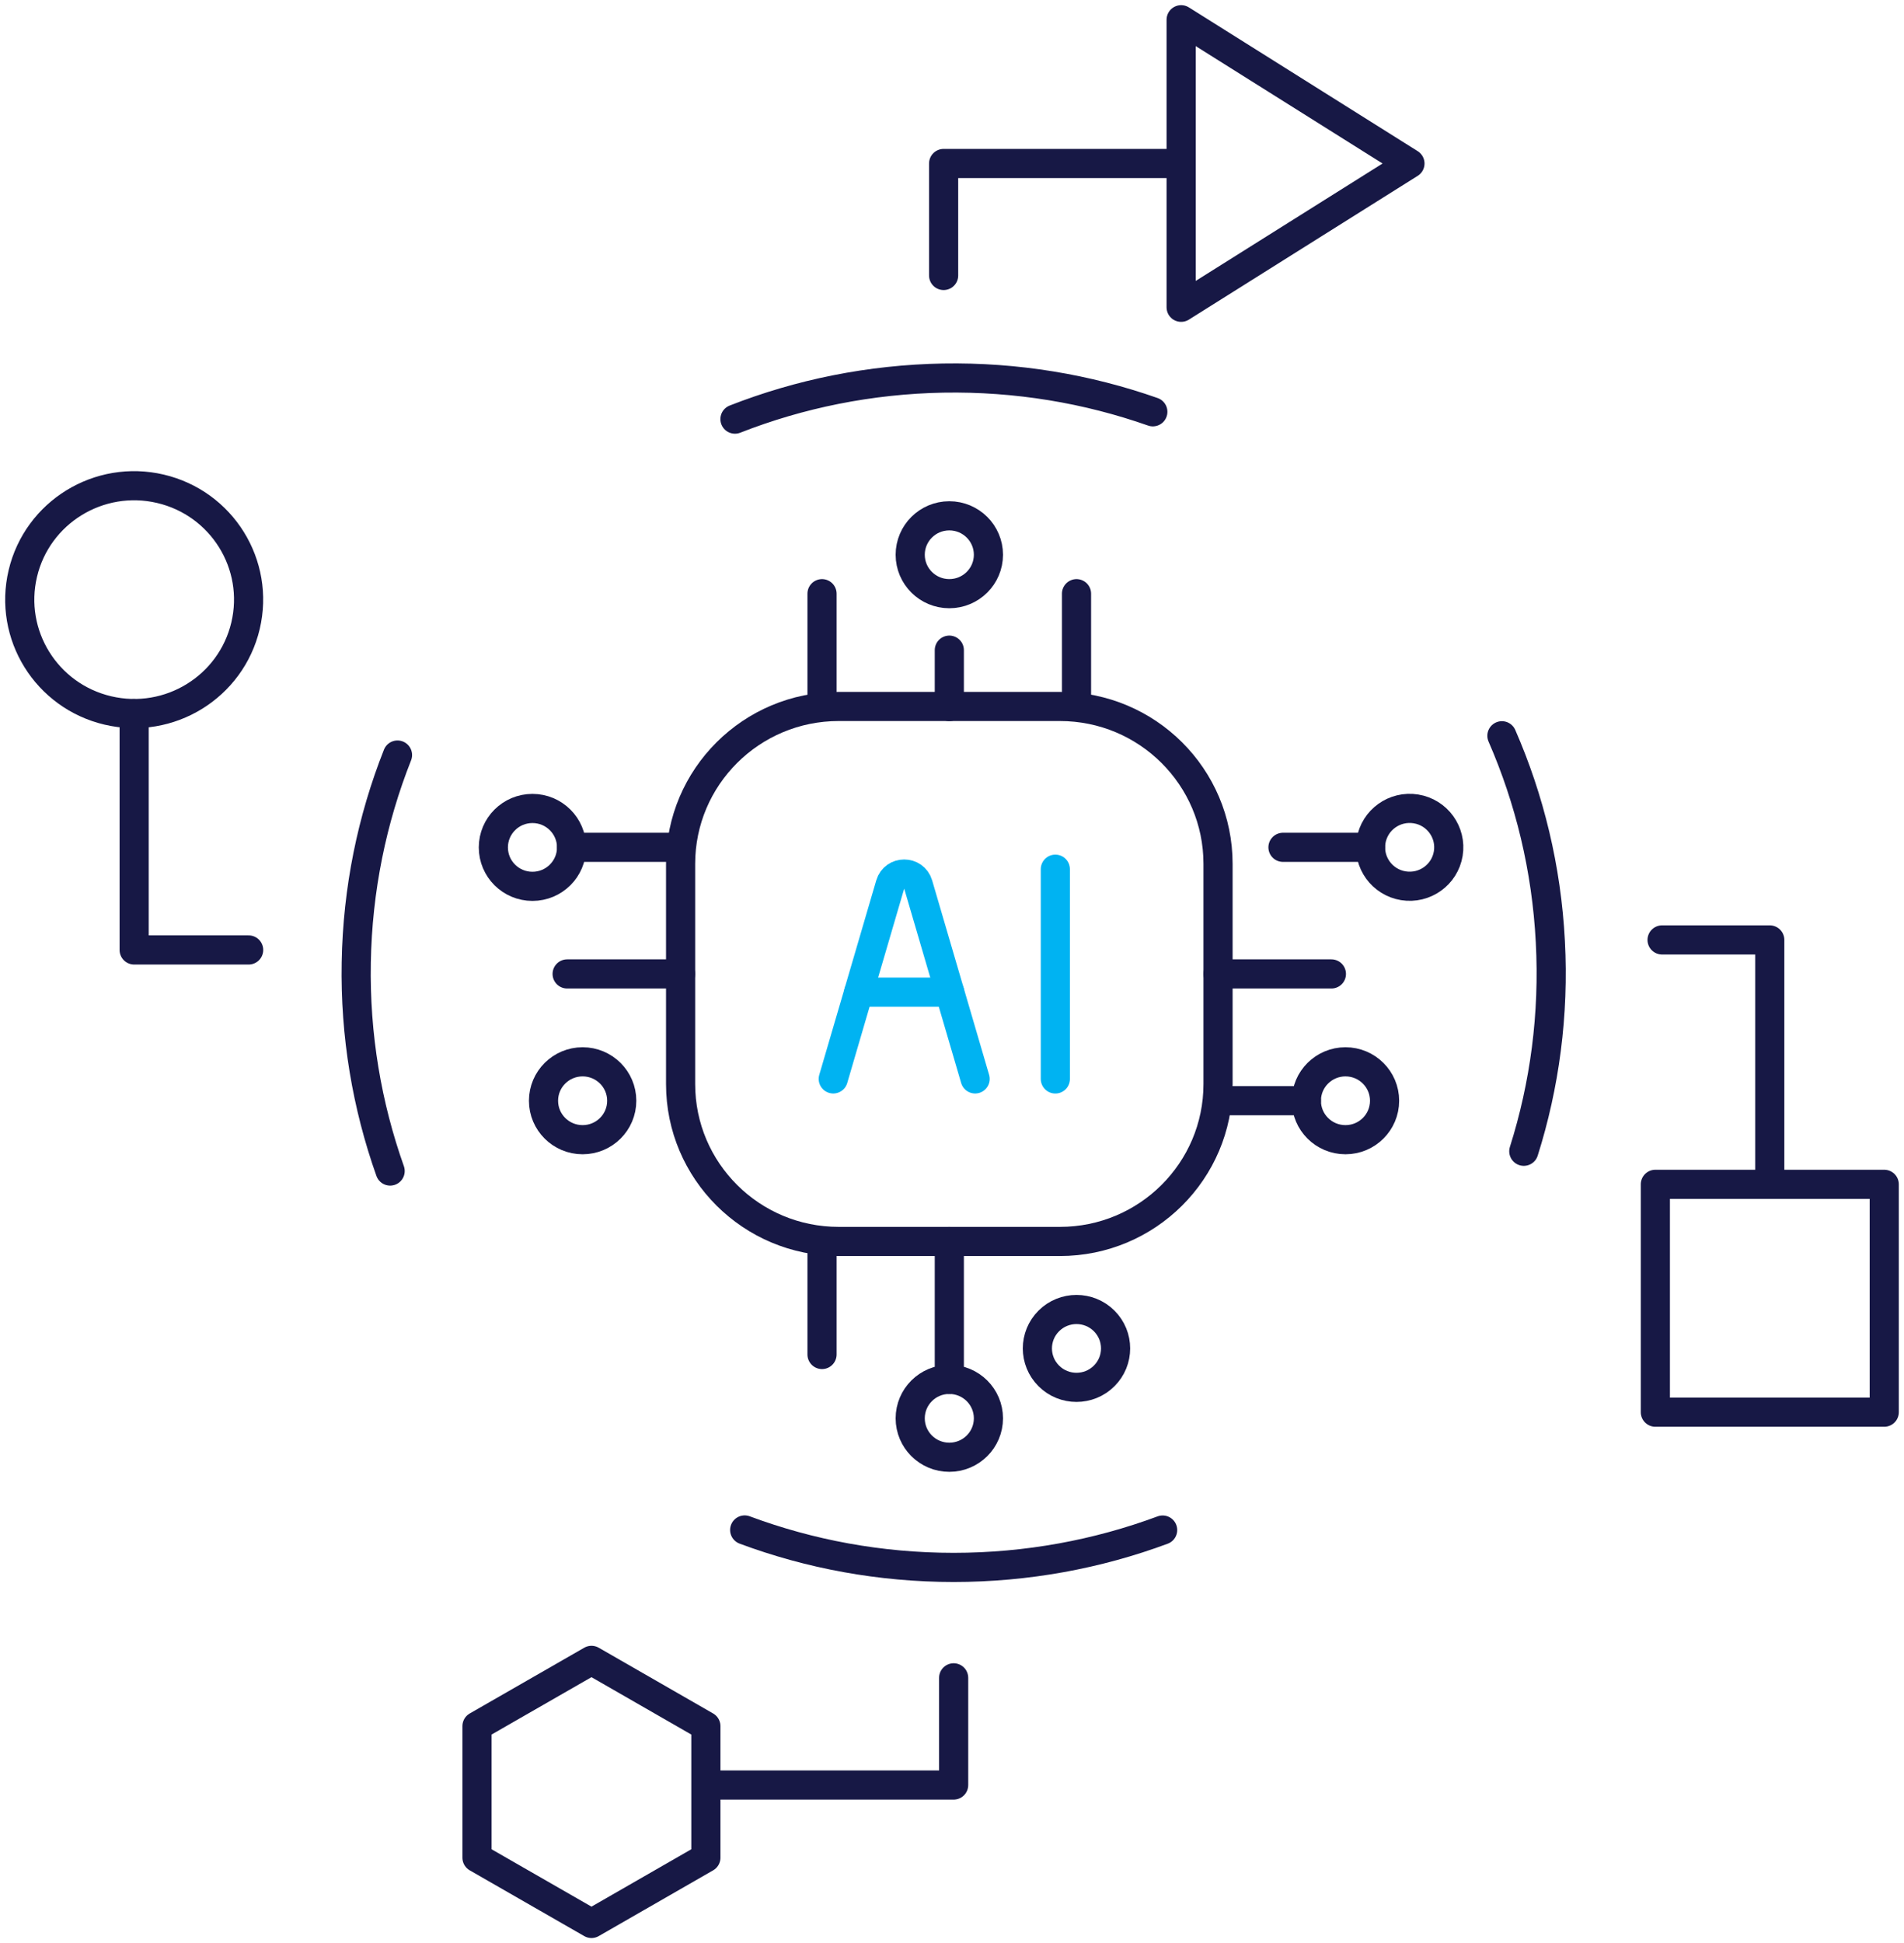
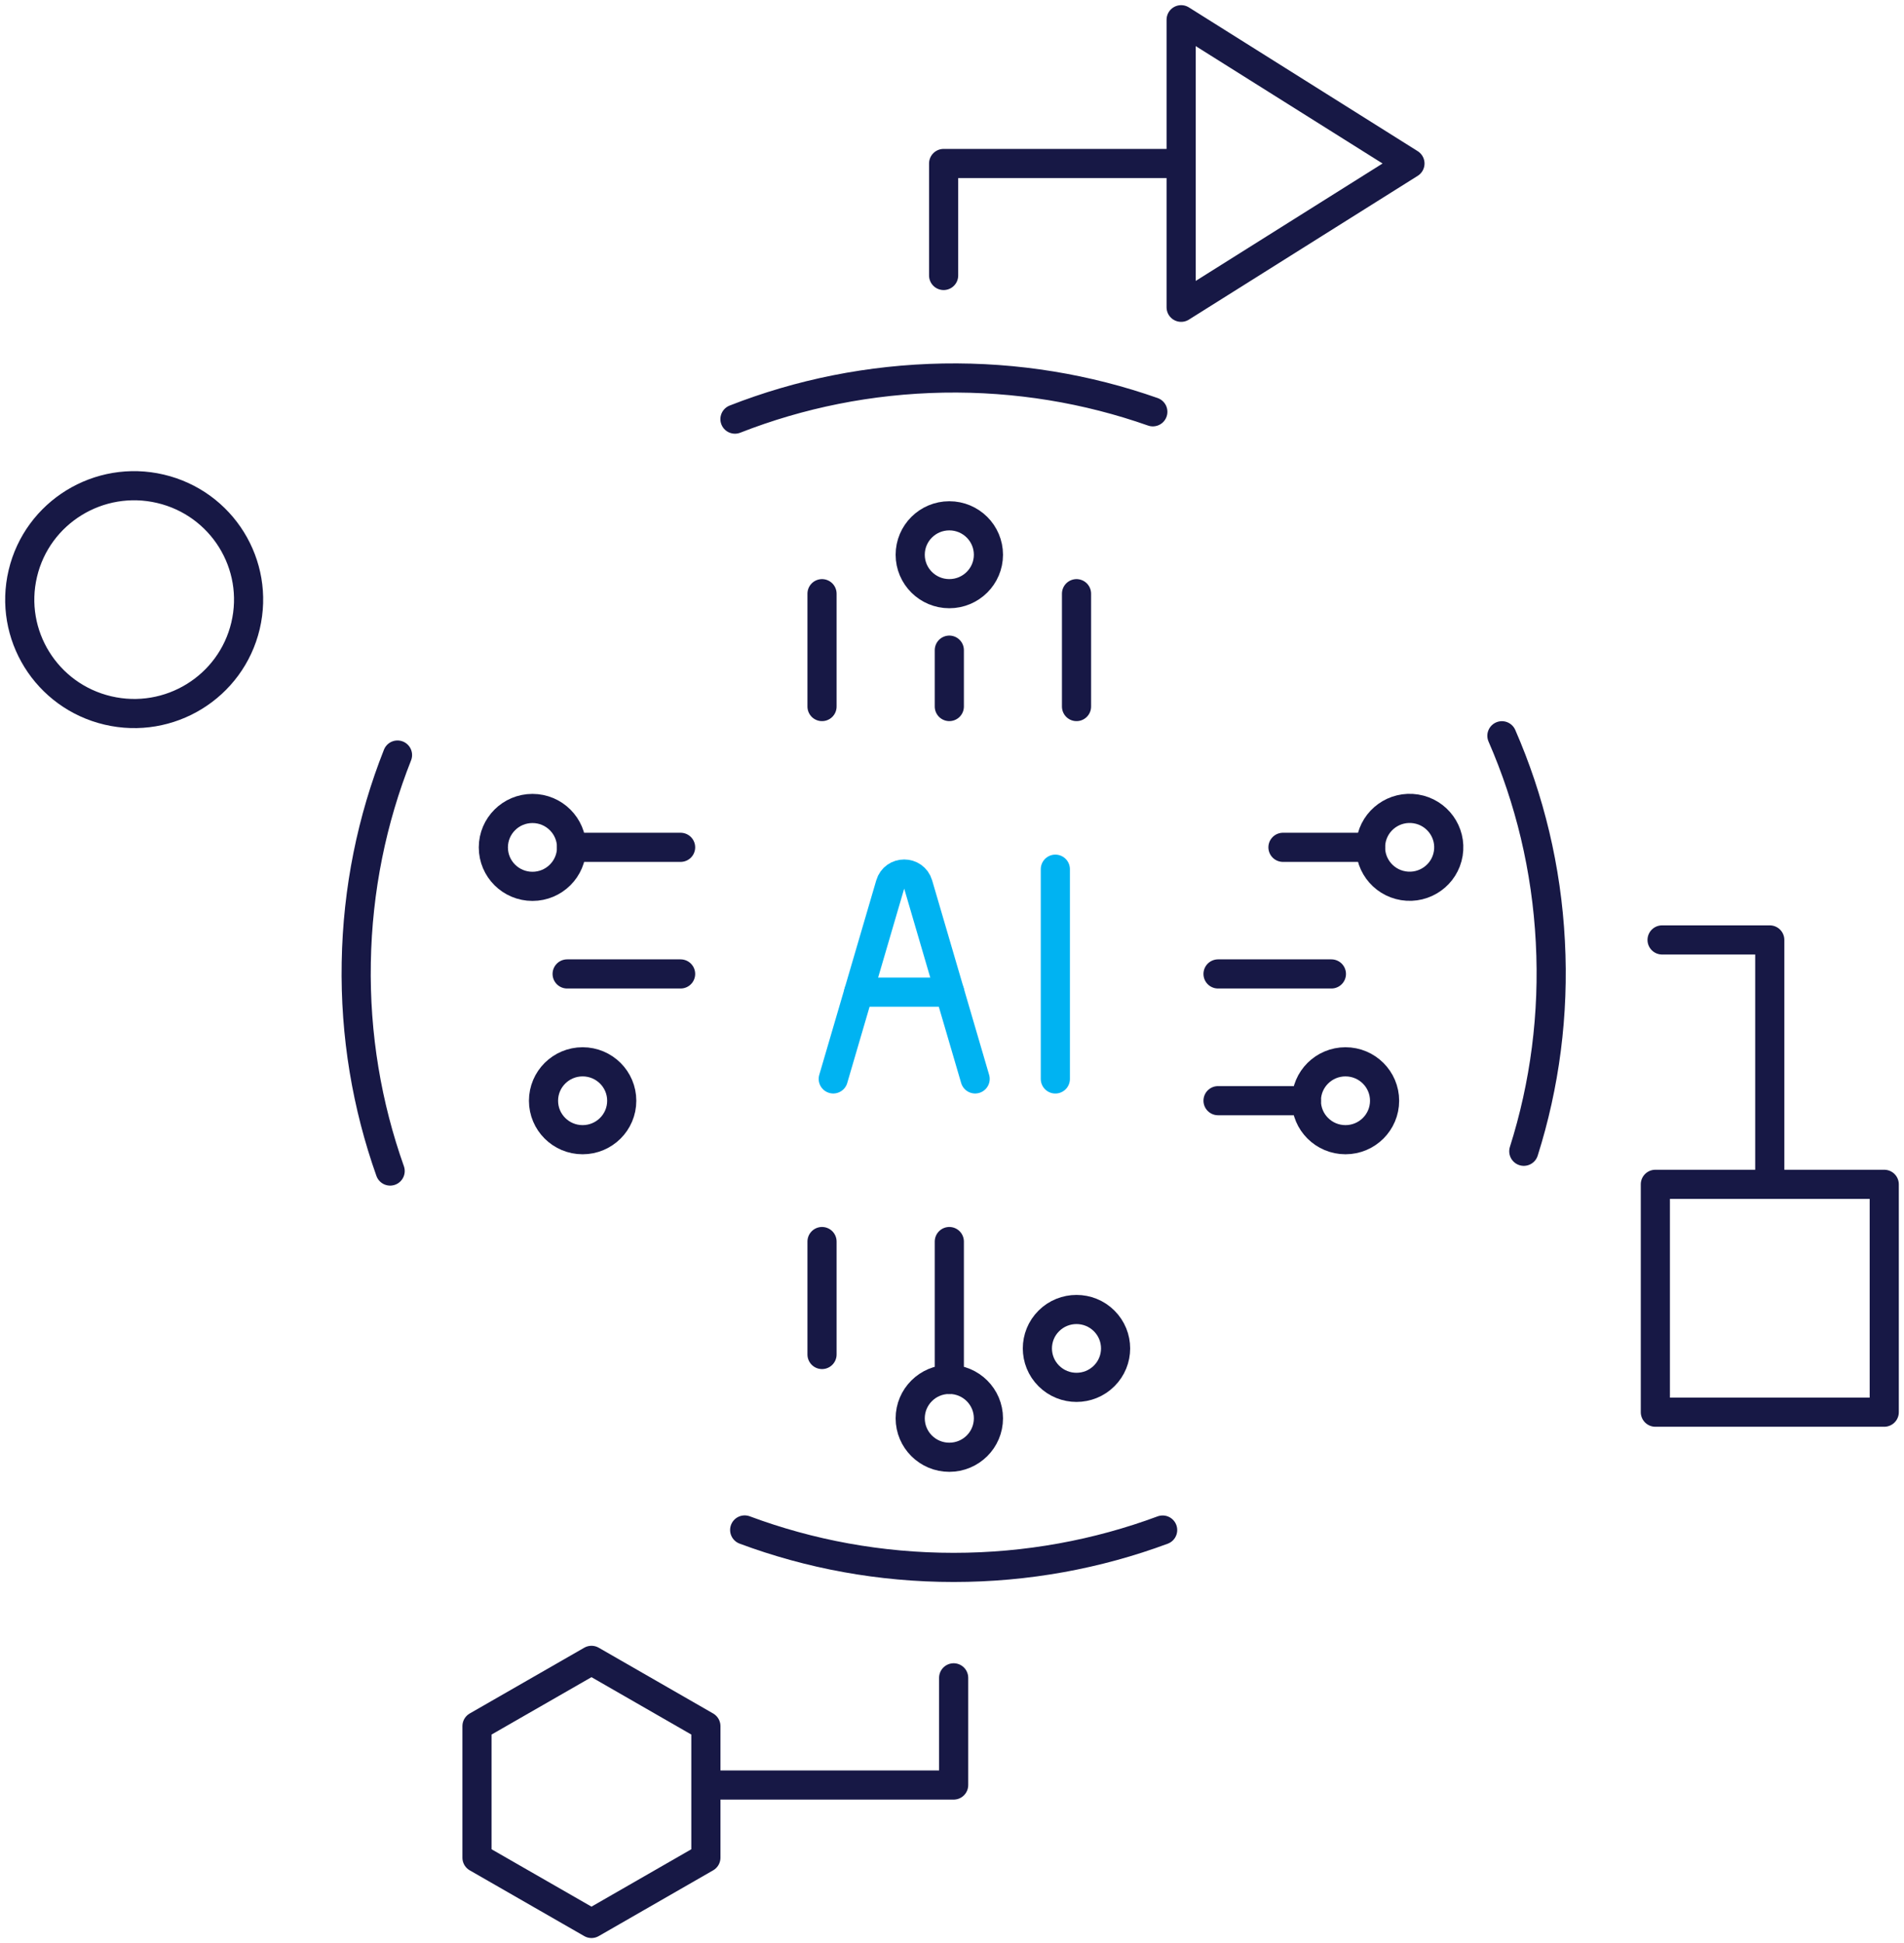
<svg xmlns="http://www.w3.org/2000/svg" width="98" height="100" viewBox="0 0 98 100" fill="none">
  <path d="M60.793 8.414H48.569V14.178" stroke="#171845" stroke-width="1.5" stroke-linecap="round" stroke-linejoin="round" />
  <path d="M36.865 91.869H49.085V86.352" stroke="#171845" stroke-width="1.5" stroke-linecap="round" stroke-linejoin="round" />
  <path d="M91.091 60.539V48.375H85.548" stroke="#171845" stroke-width="1.5" stroke-linecap="round" stroke-linejoin="round" />
-   <path d="M6.905 36.727V48.891H12.798" stroke="#171845" stroke-width="1.5" stroke-linecap="round" stroke-linejoin="round" />
  <path d="M12.637 32.207C13.384 29.056 11.424 25.899 8.259 25.156C5.094 24.412 1.922 26.363 1.175 29.514C0.428 32.665 2.388 35.822 5.553 36.565C8.719 37.309 11.89 35.358 12.637 32.207Z" stroke="#171845" stroke-width="1.5" stroke-linecap="round" stroke-linejoin="round" />
  <path d="M96.983 60.953H85.202V72.68H96.983V60.953Z" stroke="#171845" stroke-width="1.5" stroke-linecap="round" stroke-linejoin="round" />
  <path d="M72.571 8.415L66.682 12.115L60.794 15.815V8.415V1.016L66.682 4.715L72.571 8.415Z" stroke="#171845" stroke-width="1.5" stroke-linecap="round" stroke-linejoin="round" />
  <path d="M36.332 95.609V88.837L30.444 85.453L24.551 88.837V95.609L30.444 98.993L36.332 95.609Z" stroke="#171845" stroke-width="1.5" stroke-linecap="round" stroke-linejoin="round" />
  <path d="M59.842 78.746C56.495 79.989 52.867 80.669 49.085 80.669C45.303 80.669 41.676 79.989 38.329 78.742" stroke="#171845" stroke-width="1.5" stroke-linecap="round" stroke-linejoin="round" />
  <path d="M77.304 37.867C78.728 41.13 79.602 44.696 79.797 48.461C79.997 52.221 79.504 55.86 78.431 59.252" stroke="#171845" stroke-width="1.5" stroke-linecap="round" stroke-linejoin="round" />
  <path d="M37.829 21.571C41.155 20.267 44.767 19.527 48.548 19.458C52.331 19.393 55.966 20.008 59.337 21.194" stroke="#171845" stroke-width="1.5" stroke-linecap="round" stroke-linejoin="round" />
  <path d="M20.081 60.269C18.89 56.913 18.268 53.294 18.337 49.53C18.402 45.765 19.15 42.166 20.46 38.859" stroke="#171845" stroke-width="1.5" stroke-linecap="round" stroke-linejoin="round" />
-   <path d="M54.555 36.359H43.168C38.674 36.359 35.031 39.986 35.031 44.459V55.794C35.031 60.267 38.674 63.893 43.168 63.893H54.555C59.049 63.893 62.693 60.267 62.693 55.794V44.459C62.693 39.986 59.049 36.359 54.555 36.359Z" stroke="#171845" stroke-width="1.5" stroke-linecap="round" stroke-linejoin="round" />
  <path d="M42.31 36.364V30.555" stroke="#171845" stroke-width="1.5" stroke-linecap="round" stroke-linejoin="round" />
  <path d="M48.862 36.363V33.461" stroke="#171845" stroke-width="1.5" stroke-linecap="round" stroke-linejoin="round" />
  <path d="M55.409 36.364V30.555" stroke="#171845" stroke-width="1.5" stroke-linecap="round" stroke-linejoin="round" />
  <path d="M66.035 43.609H70.541" stroke="#171845" stroke-width="1.5" stroke-linecap="round" stroke-linejoin="round" />
  <path d="M62.693 50.125H68.528" stroke="#171845" stroke-width="1.5" stroke-linecap="round" stroke-linejoin="round" />
  <path d="M62.693 56.648H67.239" stroke="#171845" stroke-width="1.5" stroke-linecap="round" stroke-linejoin="round" />
  <path d="M48.862 63.898V70.995" stroke="#171845" stroke-width="1.5" stroke-linecap="round" stroke-linejoin="round" />
  <path d="M42.31 63.898V69.711" stroke="#171845" stroke-width="1.5" stroke-linecap="round" stroke-linejoin="round" />
  <path d="M35.031 50.125H29.191" stroke="#171845" stroke-width="1.5" stroke-linecap="round" stroke-linejoin="round" />
  <path d="M35.031 43.609H29.419" stroke="#171845" stroke-width="1.5" stroke-linecap="round" stroke-linejoin="round" />
  <path d="M50.191 55.528L47.259 45.522C47.048 44.805 46.031 44.805 45.82 45.522L42.888 55.528" stroke="#00B3F2" stroke-width="1.5" stroke-linecap="round" stroke-linejoin="round" />
  <path d="M44.197 51.062H48.882" stroke="#00B3F2" stroke-width="1.5" stroke-linecap="round" stroke-linejoin="round" />
  <path d="M54.319 44.734V55.53" stroke="#00B3F2" stroke-width="1.5" stroke-linecap="round" stroke-linejoin="round" />
  <path d="M48.862 30.554C49.973 30.554 50.875 29.657 50.875 28.551C50.875 27.444 49.973 26.547 48.862 26.547C47.75 26.547 46.849 27.444 46.849 28.551C46.849 29.657 47.75 30.554 48.862 30.554Z" stroke="#171845" stroke-width="1.5" stroke-linecap="round" stroke-linejoin="round" />
  <path d="M56.831 70.815C57.617 70.033 57.617 68.764 56.831 67.982C56.045 67.199 54.771 67.199 53.984 67.982C53.198 68.764 53.198 70.033 53.984 70.815C54.771 71.598 56.045 71.598 56.831 70.815Z" stroke="#171845" stroke-width="1.5" stroke-linecap="round" stroke-linejoin="round" />
  <path d="M29.988 58.656C31.1 58.656 32.001 57.759 32.001 56.652C32.001 55.545 31.1 54.648 29.988 54.648C28.876 54.648 27.975 55.545 27.975 56.652C27.975 57.759 28.876 58.656 29.988 58.656Z" stroke="#171845" stroke-width="1.5" stroke-linecap="round" stroke-linejoin="round" />
  <path d="M27.406 45.617C28.517 45.617 29.419 44.72 29.419 43.613C29.419 42.507 28.517 41.609 27.406 41.609C26.294 41.609 25.393 42.507 25.393 43.613C25.393 44.72 26.294 45.617 27.406 45.617Z" stroke="#171845" stroke-width="1.5" stroke-linecap="round" stroke-linejoin="round" />
  <path d="M48.862 75C49.973 75 50.875 74.103 50.875 72.996C50.875 71.889 49.973 70.992 48.862 70.992C47.75 70.992 46.849 71.889 46.849 72.996C46.849 74.103 47.75 75 48.862 75Z" stroke="#171845" stroke-width="1.5" stroke-linecap="round" stroke-linejoin="round" />
  <path d="M74.543 43.93C74.721 42.838 73.976 41.808 72.878 41.631C71.781 41.454 70.747 42.196 70.569 43.288C70.391 44.38 71.136 45.409 72.233 45.587C73.331 45.764 74.365 45.022 74.543 43.93Z" stroke="#171845" stroke-width="1.5" stroke-linecap="round" stroke-linejoin="round" />
  <path d="M69.252 58.656C70.364 58.656 71.265 57.759 71.265 56.652C71.265 55.545 70.364 54.648 69.252 54.648C68.141 54.648 67.239 55.545 67.239 56.652C67.239 57.759 68.141 58.656 69.252 58.656Z" stroke="#171845" stroke-width="1.5" stroke-linecap="round" stroke-linejoin="round" />
</svg>